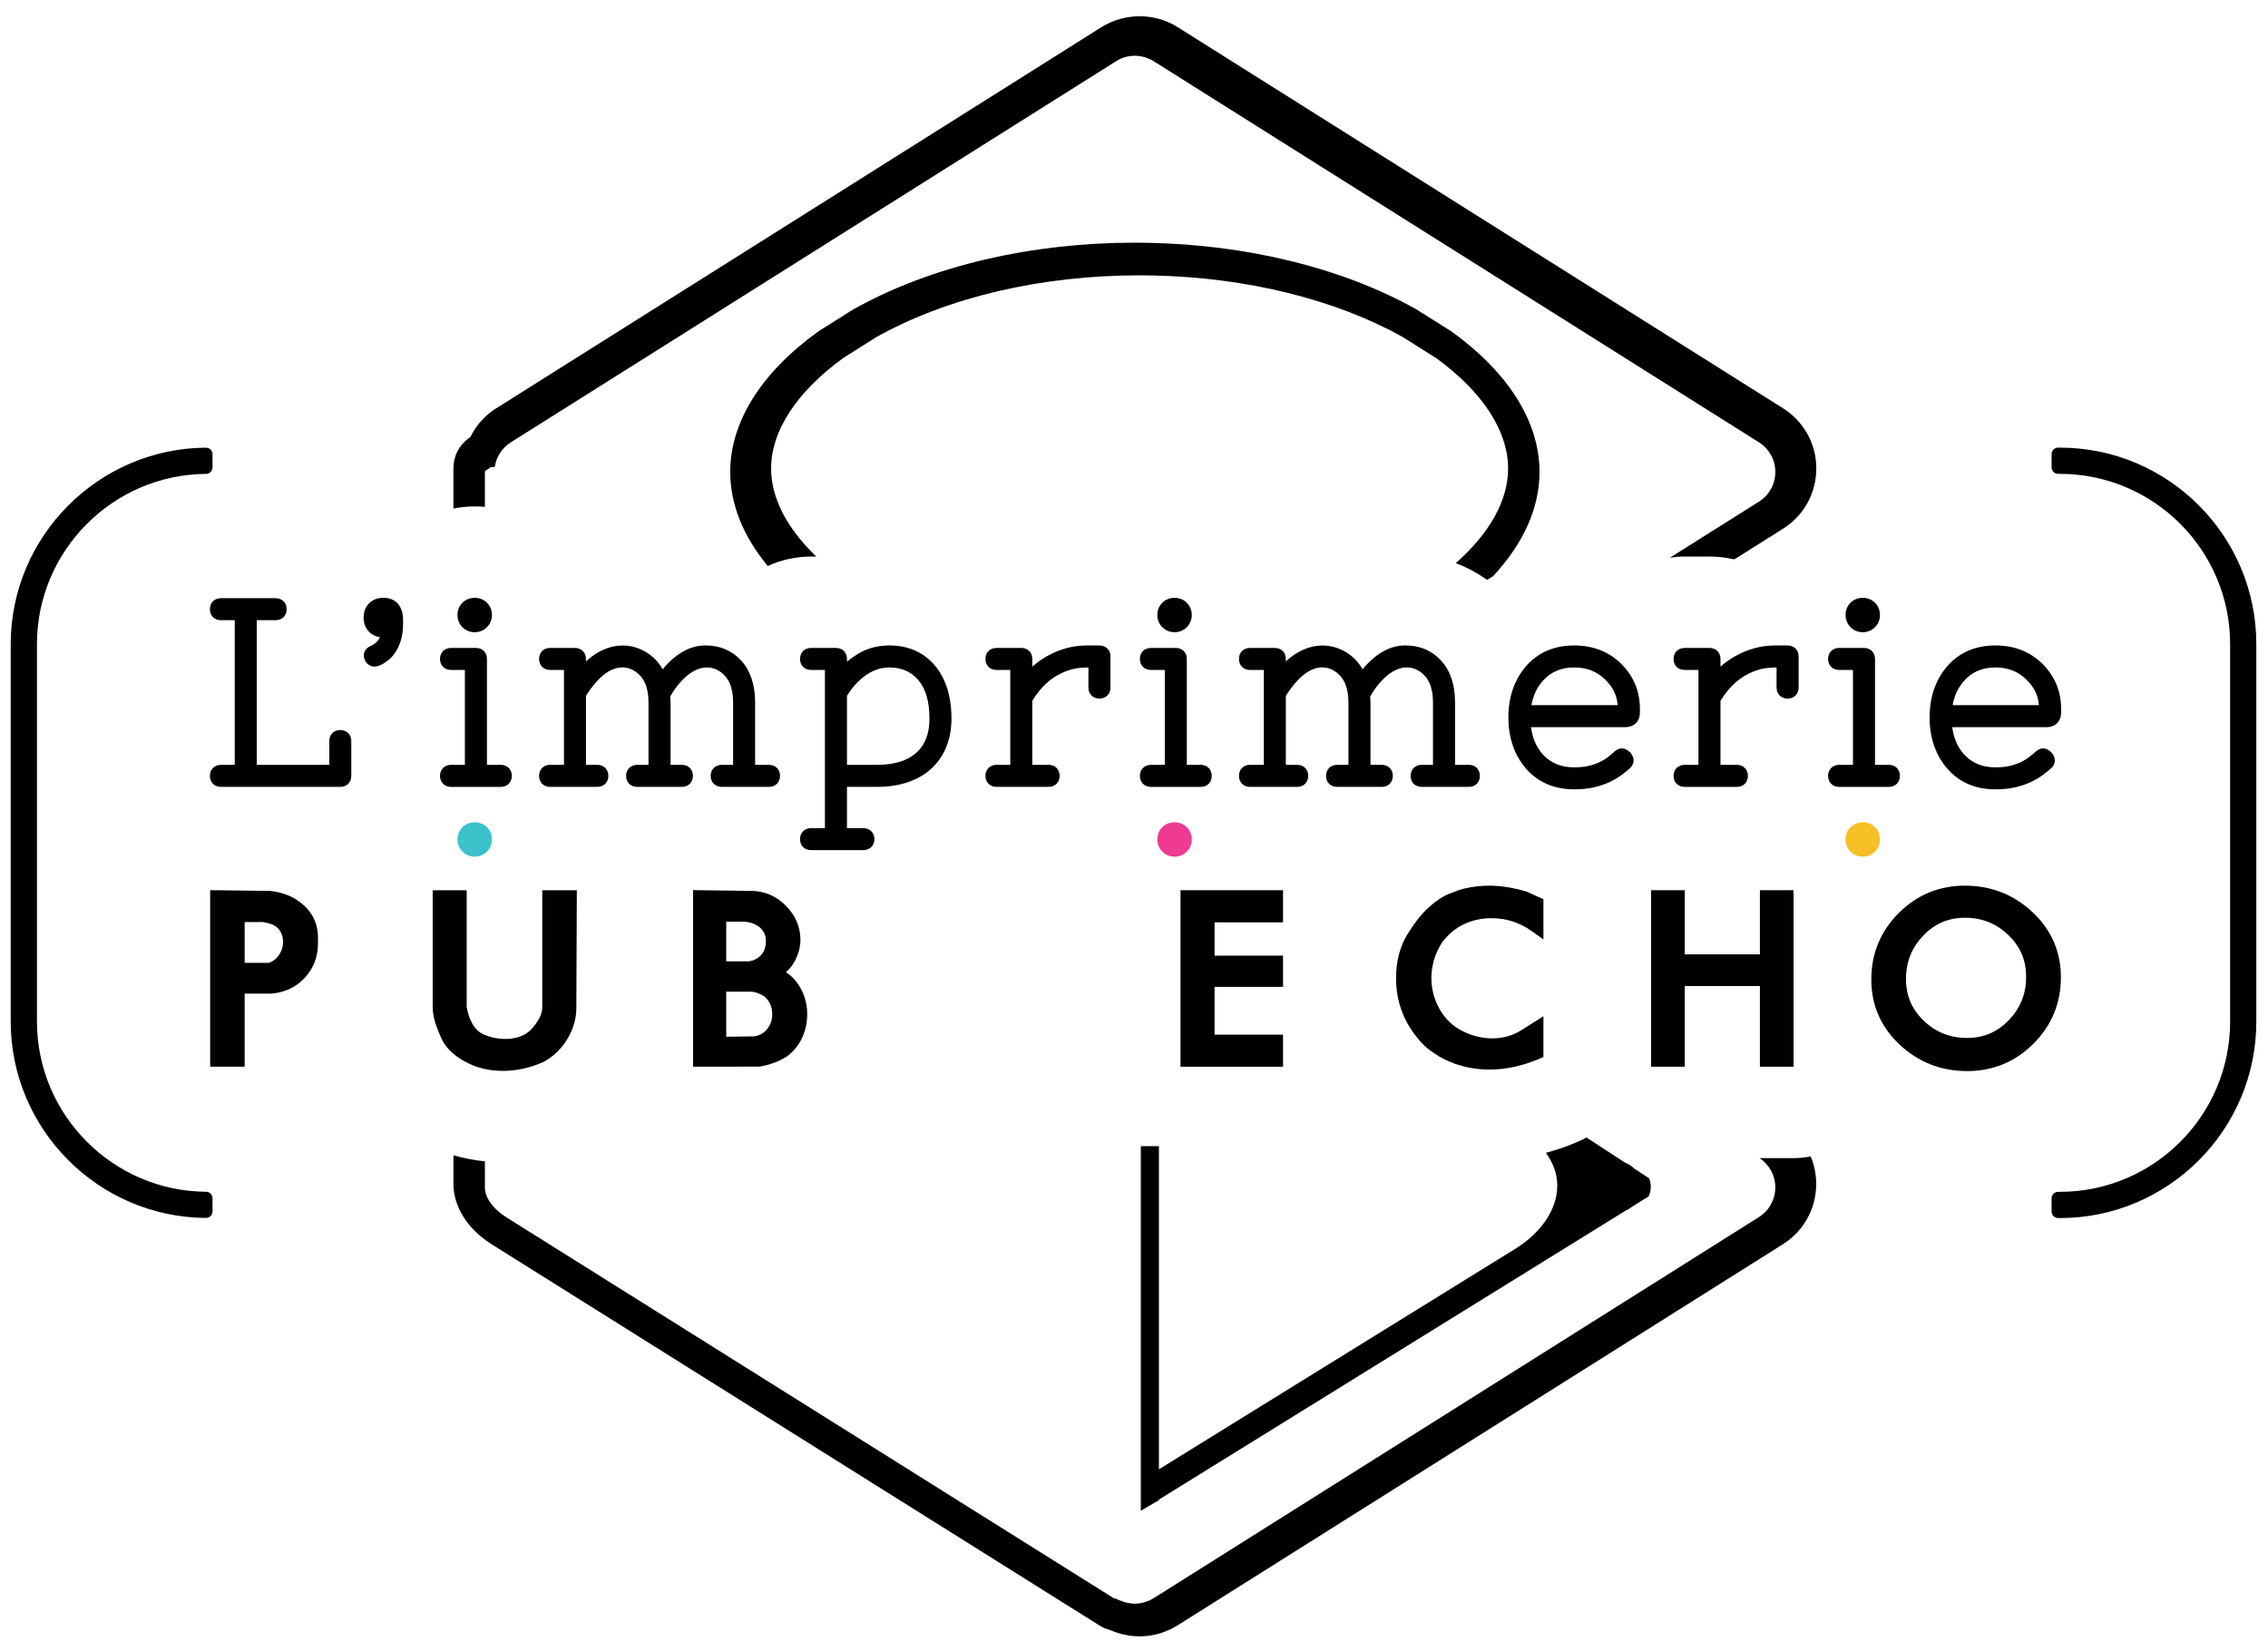
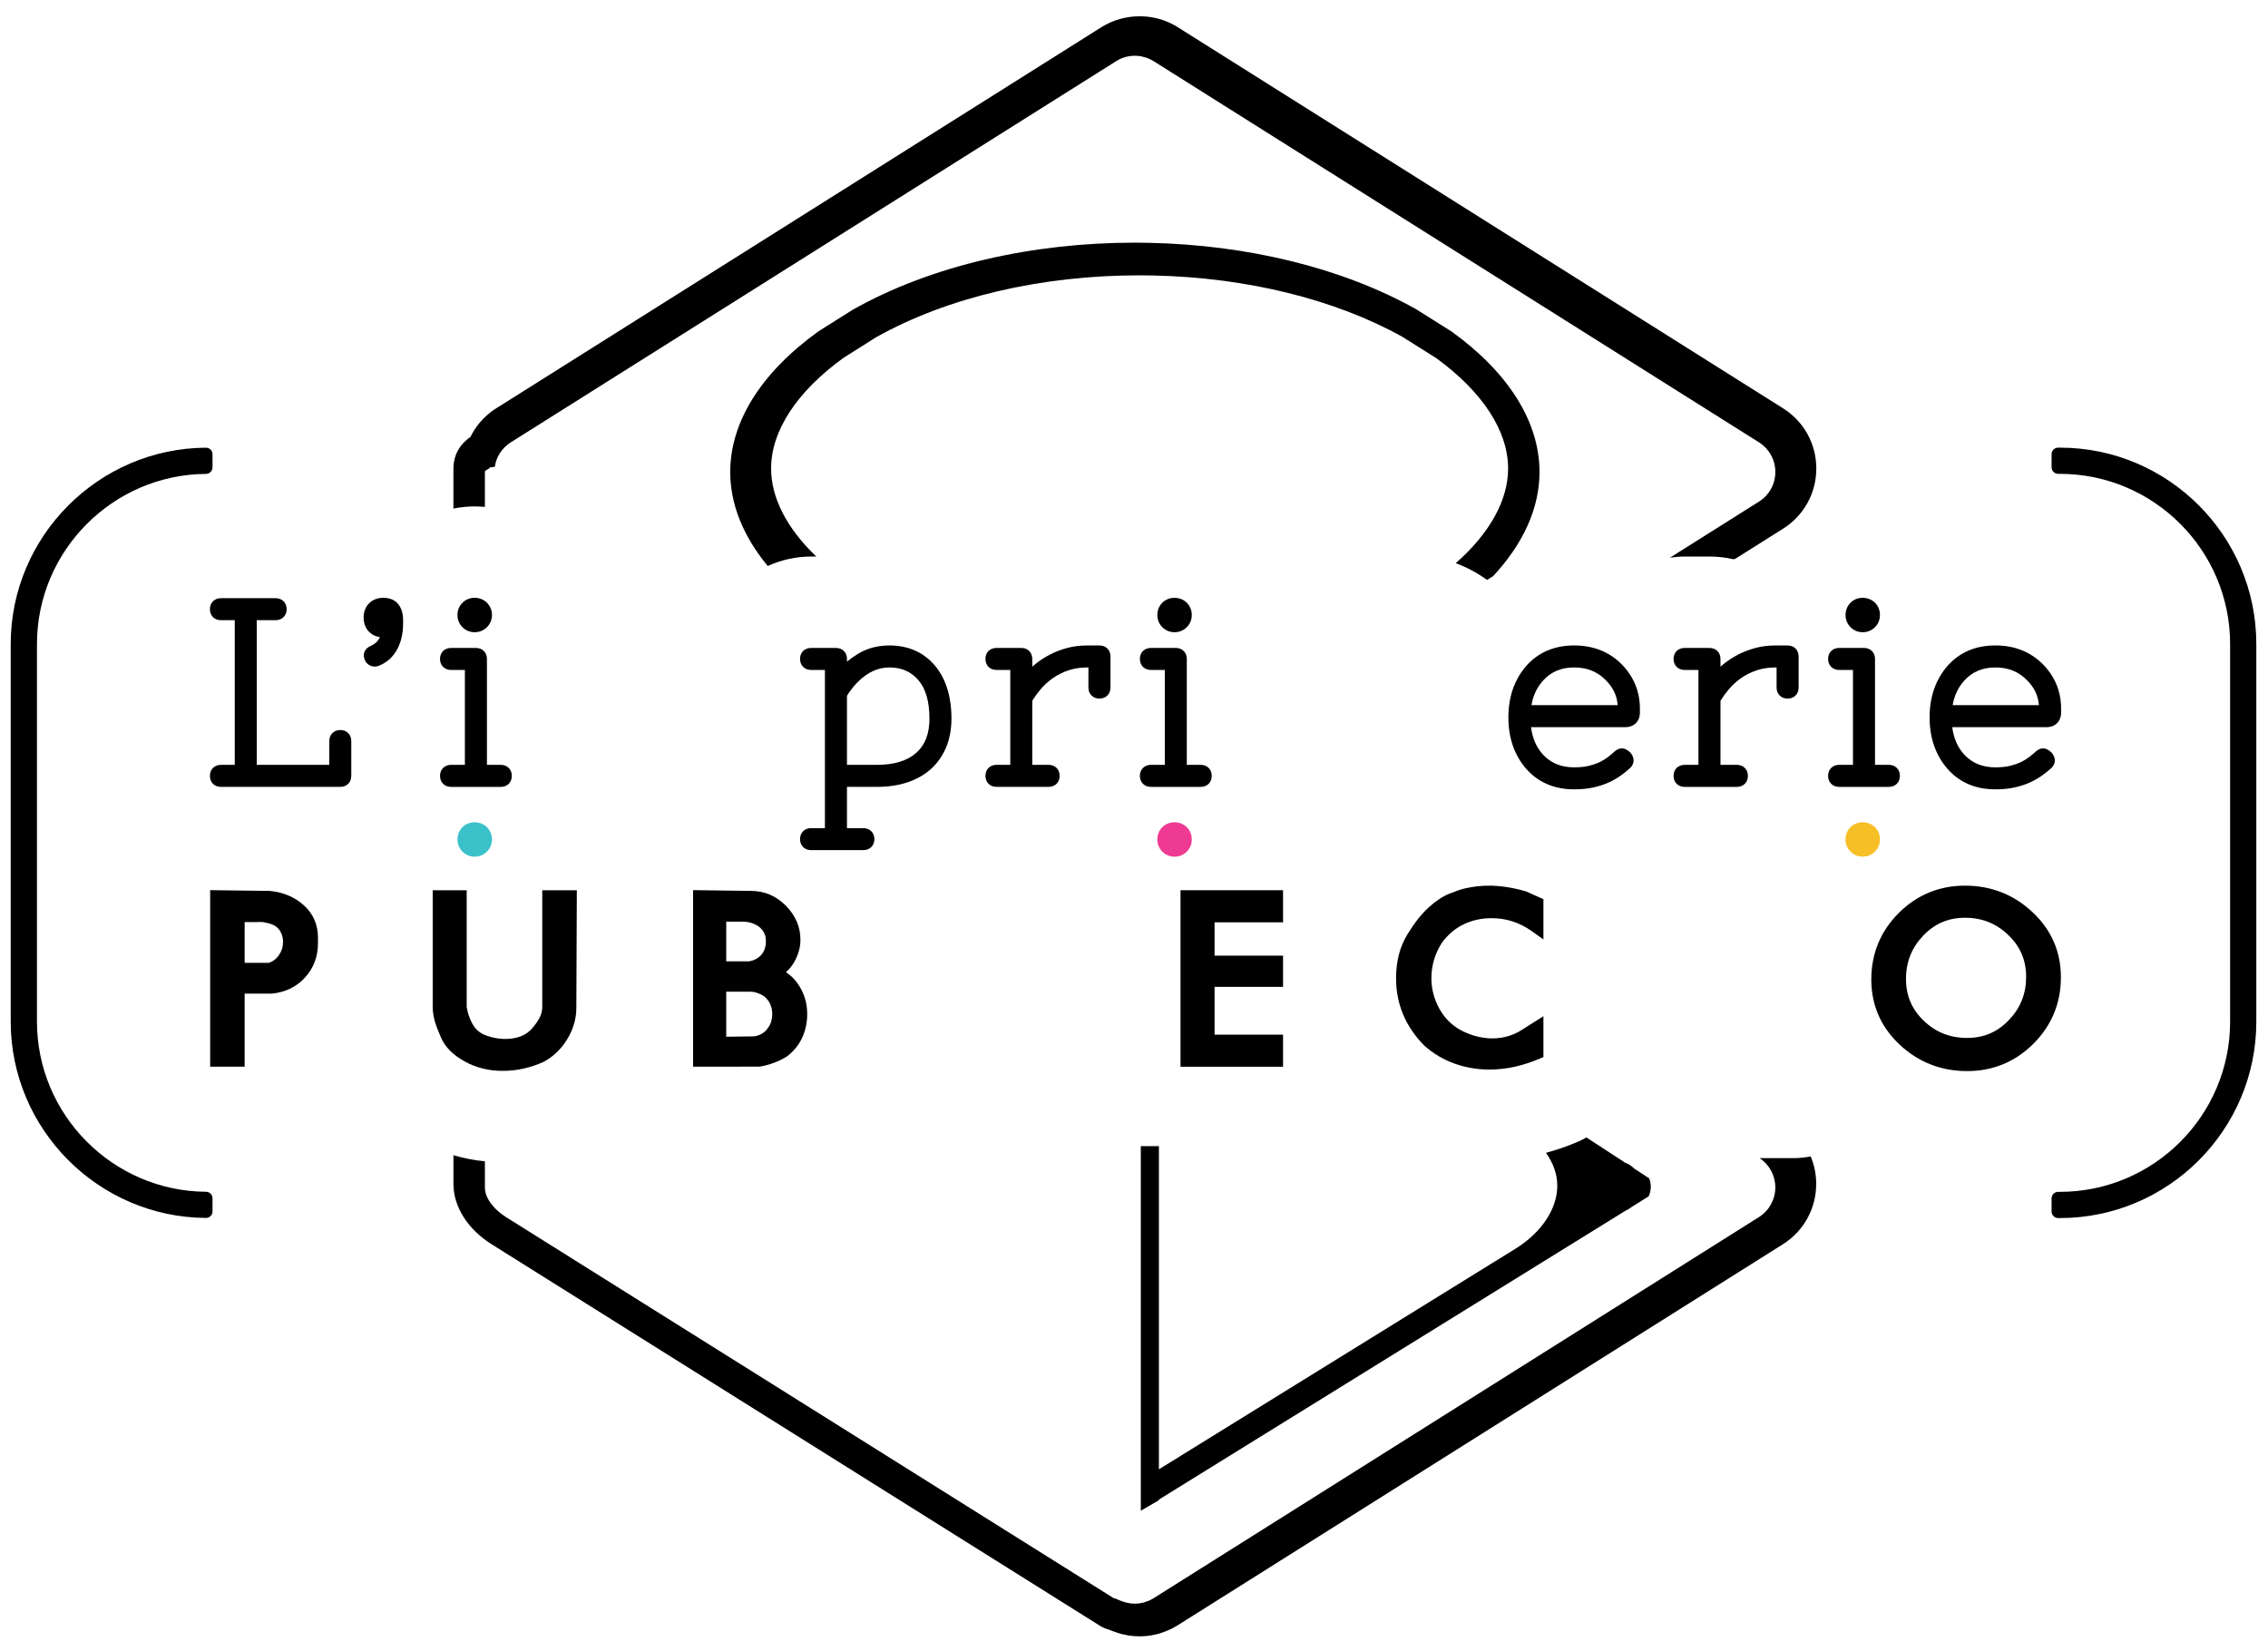
<svg xmlns="http://www.w3.org/2000/svg" version="1.1" id="Layer_1" x="0px" y="0px" width="512.45px" height="373.099px" viewBox="0 0 512.45 373.099" enable-background="new 0 0 512.45 373.099" xml:space="preserve">
  <path d="M109.56,114.538v-7.886v-0.094c0-0.313,1.102-0.634,1.157-0.953l1.08-0.127c0.055-0.269,0.11-0.534,0.177-0.809l0.066-0.255  c0.066-0.253,0.143-0.495,0.254-0.733l0.055-0.164c0.132-0.286,0.275-0.573,0.44-0.833l0.077-0.159  c0.155-0.231,0.298-0.441,0.452-0.651l0.143-0.192c0.188-0.215,0.387-0.441,0.585-0.651l0.055-0.05  c0.231-0.225,0.474-0.435,0.739-0.639l0.209-0.143l0.353-0.243l136.807-86.148c2.303-1.455,5.18-1.592,7.605-0.44  c0.275,0.132,0.551,0.27,0.826,0.44l136.808,86.148c2.292,1.449,3.683,3.974,3.683,6.696c0,2.717-1.391,5.246-3.683,6.686  l-20.136,12.68c1.104-0.16,2.204-0.264,3.329-0.264h5.609c1.841,0,3.647,0.207,5.412,0.616c0.12-0.034,0.253-0.062,0.396-0.09  l10.802-6.806c4.706-2.952,7.527-8.039,7.527-13.609c0-5.561-2.812-10.653-7.516-13.607L266.063,6.116  c-0.55-0.354-1.124-0.656-1.676-0.915c-2.16-1.02-4.517-1.521-6.887-1.521c-2.988,0-5.998,0.815-8.576,2.424L112.126,92.258  c-0.076,0.05-0.143,0.094-0.22,0.138l-0.595,0.401c-0.133,0.105-0.275,0.199-0.408,0.304c-0.452,0.354-0.859,0.706-1.233,1.059  c-0.143,0.138-0.299,0.27-0.442,0.424c-0.297,0.314-0.606,0.651-0.892,0.982c-0.177,0.213-0.353,0.433-0.518,0.67l-0.055,0.067  c-0.243,0.343-0.463,0.678-0.706,1.041c-0.056,0.1-0.121,0.194-0.164,0.293c-0.035,0.027-0.134,0.215-0.144,0.242  c-0.166,0.276-0.32,0.562-0.462,0.86c-3.307,2.287-3.837,5.345-3.837,7.126v9.047c1.577-0.307,3.164-0.479,4.806-0.479  C108.029,114.433,108.8,114.472,109.56,114.538" />
  <path d="M263.914,368.392l0.374-0.172c0.055-0.016,0.166-0.07,0.221-0.094l0.353-0.17c0.242-0.121,0.496-0.26,0.739-0.412  l0.165-0.096c0.11-0.055,0.197-0.115,0.298-0.176l136.797-86.131c4.693-2.961,7.505-8.053,7.505-13.617  c0-2.184-0.431-4.281-1.246-6.217c-1.266,0.248-2.557,0.387-3.879,0.387h-7.594c-0.033,0-0.066-0.012-0.088-0.012  c2.226,1.461,3.57,3.951,3.57,6.629c0,2.723-1.399,5.248-3.691,6.697l-136.797,86.135l-0.199,0.111l-0.198,0.121l-0.353,0.176  l-0.076,0.035l-0.321,0.143c-0.209,0.088-0.396,0.154-0.584,0.203l-0.429,0.154c-0.209,0.051-0.388,0.082-0.606,0.127l-0.43,0.088  c-0.265,0.033-0.507,0.033-0.772,0.051l-0.24,0.01c-0.354,0-0.719-0.027-1.048-0.066l-0.332-0.064  c-0.242-0.045-0.484-0.094-0.716-0.145l-0.396-0.121c-0.211-0.072-0.453-0.148-0.662-0.236l-0.43-0.16  c-0.198-0.1-0.551-0.217-0.737-0.332l-0.442-0.094l-137.348-86.135c-2.293-1.449-4.761-3.975-4.761-6.697v-5.9  c-2.447-0.236-4.817-0.701-7.109-1.379v6.492c0,5.131,3.218,10.217,8.607,13.617l137.348,86.141c0.672,0.426,1.411,0.75,2.183,0.961  c0.154,0.066,0.307,0.133,0.463,0.191l0.353,0.127c0.275,0.117,0.606,0.227,0.958,0.342c0.088,0.027,0.166,0.057,0.254,0.078  l0.396,0.127c0.21,0.066,0.43,0.121,0.649,0.176l1.302,0.26c0.155,0.021,0.297,0.049,0.44,0.064c0.685,0.088,1.39,0.139,2.095,0.139  c0.198,0,0.408-0.006,0.605-0.018l0.11-0.01c0.484-0.016,0.972-0.049,1.444-0.117c0.165-0.02,0.33-0.049,0.486-0.082l0.286-0.061  c0.44-0.082,0.849-0.164,1.256-0.275c0.144-0.039,0.298-0.088,0.439-0.131l0.311-0.105  C262.911,368.798,263.385,368.628,263.914,368.392" />
  <path d="M260.706,62.252c21.019,0.463,40.966,5.385,56.187,13.871l7.628,4.805c10.47,7.616,16.232,16.461,16.232,24.936  c0,7.191-4.165,14.642-11.824,21.388c2.502,0.941,4.871,2.197,7.064,3.779c0.44-0.292,0.903-0.557,1.355-0.826  c6.821-7.322,10.504-15.375,10.504-23.558c0-11.347-7.044-22.479-19.829-31.709l-8.034-5.058  c-16.928-9.496-38.409-14.533-60.175-15.007c-1.136-0.022-2.26-0.043-3.396-0.043c-22.979,0-45.893,5.086-63.726,15.149  l-7.715,4.859c-12.895,9.253-19.982,20.423-19.982,31.809c0,7.334,2.954,14.56,8.476,21.248c3.031-1.388,6.382-2.138,9.776-2.138  h1.191c-6.626-6.348-10.206-13.236-10.206-19.894c0-8.508,5.819-17.392,16.388-25.03l7.329-4.623  c16.091-9.027,37.22-13.997,59.549-13.997C258.567,62.214,259.637,62.231,260.706,62.252" />
  <path d="M465.416,101.147h-0.385c-0.816,0-1.478,0.662-1.478,1.481v2.965c0,0.811,0.661,1.477,1.478,1.477h0.385  c21.216,0,38.475,17.262,38.475,38.471v85.301c0,21.209-17.259,38.469-38.475,38.469h-0.385c-0.816,0-1.478,0.662-1.478,1.482v2.965  c0,0.809,0.661,1.477,1.478,1.477h0.385c24.479,0,44.394-19.916,44.394-44.393v-85.301  C509.81,121.067,489.896,101.147,465.416,101.147" />
  <path d="M46.54,275.21c0.385,0,0.76-0.146,1.047-0.43c0.275-0.27,0.43-0.654,0.43-1.039v-2.965c0-0.816-0.65-1.479-1.466-1.479  c-21.073-0.148-38.2-17.396-38.2-38.459v-85.299c0-21.062,17.127-38.315,38.2-38.454c0.816-0.011,1.466-0.672,1.466-1.488v-2.959  c0-0.391-0.155-0.771-0.43-1.048c-0.287-0.275-0.662-0.428-1.047-0.428h-0.012c-24.312,0.153-44.107,20.063-44.107,44.376v85.299  c0,24.309,19.795,44.219,44.107,44.371H46.54z" />
  <path d="M49.923,140.14h3.119v32.685h-3.119c-1.476,0-2.491,1.03-2.491,2.496c0,1.465,1.015,2.485,2.491,2.485h26.969  c1.466,0,2.48-1.021,2.48-2.485v-7.875c0-1.466-1.014-2.486-2.48-2.486c-1.454,0-2.49,1.021-2.49,2.486v5.379H58.013V140.14h4.264  c1.466,0,2.491-1.021,2.491-2.49c0-1.461-1.025-2.481-2.491-2.481H49.923c-1.476,0-2.491,1.021-2.491,2.481  C47.432,139.12,48.447,140.14,49.923,140.14" />
  <path d="M83.351,142.73c0.684,0.7,1.533,1.118,2.481,1.229c-0.365,0.903-1.08,1.563-2.206,2.062  c-0.837,0.391-1.168,0.976-1.321,1.398c-0.144,0.436-0.222,1.119,0.331,2.122c0.506,0.7,1.212,1.075,2.005,1.075  c0.43,0,0.849-0.1,1.223-0.293c1.654-0.705,2.965-1.924,3.89-3.615c0.861-1.609,1.323-3.547,1.323-5.77v-0.843  c0-3.142-1.665-5.015-4.452-5.015c-1.29,0-2.414,0.43-3.219,1.234c-0.815,0.815-1.245,1.93-1.245,3.219s0.408,2.369,1.19,3.191  V142.73z" />
  <path d="M101.912,172.825c-1.466,0-2.491,1.03-2.491,2.496c0,1.46,1.025,2.485,2.491,2.485h11.252c1.454,0,2.481-1.025,2.481-2.485  c0-1.466-1.027-2.496-2.481-2.496h-3.141v-23.933c0-1.467-1.014-2.481-2.491-2.481h-5.62c-1.466,0-2.491,1.015-2.491,2.481  c0,1.47,1.025,2.49,2.491,2.49h3.129v21.442H101.912z" />
-   <path d="M163.829,152.75c1.212,1.338,1.818,3.354,1.818,5.988v14.088h-2.567c-1.466,0-2.502,1.028-2.502,2.496  c0,1.459,1.036,2.483,2.502,2.483h10.668c1.477,0,2.502-1.024,2.502-2.483c0-1.468-1.025-2.496-2.502-2.496h-3.13v-14.088  c0-3.962-1.036-7.13-3.086-9.4c-2.105-2.315-4.827-3.494-8.101-3.494c-3.042,0-5.918,1.378-8.564,4.105  c-0.395,0.413-0.771,0.844-1.134,1.295c-0.717-1.283-1.632-2.352-2.745-3.201c-3.89-2.986-9.523-3.258-14.593,1.404v-0.555  c0-1.466-1.035-2.48-2.49-2.48h-5.62c-1.467,0-2.48,1.015-2.48,2.48c0,1.47,1.013,2.49,2.48,2.49h3.14v21.443h-3.14  c-1.467,0-2.48,1.028-2.48,2.496c0,1.459,1.013,2.483,2.48,2.483h10.679c1.466,0,2.492-1.024,2.492-2.483  c0-1.468-1.026-2.496-2.492-2.496h-2.569v-15.592c0.74-1.179,1.522-2.23,2.348-3.146c3.814-4.332,7.606-3.935,9.974-1.338  c1.202,1.332,1.808,3.354,1.808,5.988v14.088h-2.568c-1.455,0-2.491,1.028-2.491,2.496c0,1.459,1.036,2.483,2.491,2.483h10.118  c1.466,0,2.49-1.024,2.49-2.483c0-1.468-1.024-2.496-2.49-2.496h-2.557v-14.088c0-0.264-0.033-0.711-0.088-1.344  c0.639-1.141,1.4-2.215,2.248-3.189C157.601,149.762,161.426,150.125,163.829,152.75" />
  <path d="M198.149,177.8c2.579,0,4.927-0.348,6.943-1.042c2.083-0.706,3.869-1.729,5.323-3.058c1.477-1.352,2.613-3.004,3.407-4.934  c0.761-1.895,1.156-4.037,1.156-6.379c0-5.027-1.267-9.072-3.769-12.031c-2.557-2.992-6.018-4.508-10.25-4.508  c-2.655,0-5.069,0.646-7.153,1.928c-0.902,0.558-1.73,1.147-2.435,1.736v-0.621c0-1.467-1.025-2.48-2.491-2.48h-5.632  c-1.454,0-2.48,1.014-2.48,2.48c0,1.471,1.026,2.49,2.48,2.49h3.141v35.747h-3.141c-1.454,0-2.48,1.024-2.48,2.491  c0,1.459,1.026,2.48,2.48,2.48h11.826c1.444,0,2.491-1.021,2.491-2.48c0-1.467-1.047-2.491-2.491-2.491h-3.703V177.8H198.149z   M191.371,157.222c0.286-0.463,0.606-0.931,0.948-1.398c0.418-0.563,0.903-1.131,1.443-1.664c2.239-2.254,4.597-3.34,7.197-3.34  c2.722,0,4.839,0.92,6.503,2.816c1.698,1.928,2.546,4.871,2.546,8.752c0,3.404-0.98,5.93-2.964,7.709  c-2.029,1.817-5.005,2.727-8.895,2.727h-6.778V157.222z" />
  <path d="M248.417,157.851c1.465,0,2.491-1.025,2.491-2.49v-7.032c0-1.46-1.026-2.479-2.491-2.479h-2.755  c-1.643,0-3.208,0.197-4.63,0.59c-1.41,0.387-2.734,0.904-3.912,1.531c-1.224,0.635-2.325,1.367-3.306,2.189l-0.574,0.484v-1.752  c0-1.467-1.014-2.481-2.478-2.481h-5.622c-1.467,0-2.48,1.015-2.48,2.481c0,1.47,1.013,2.49,2.48,2.49h3.13v21.442h-3.13  c-1.467,0-2.48,1.03-2.48,2.496c0,1.46,1.013,2.479,2.48,2.479h11.803c1.466,0,2.48-1.02,2.48-2.479c0-1.466-1.014-2.496-2.48-2.496  h-3.703v-14.481c0.519-0.844,1.136-1.703,1.842-2.541c0.792-0.942,1.718-1.791,2.755-2.535c1.035-0.728,2.214-1.328,3.526-1.78  c1.279-0.441,2.722-0.667,4.299-0.667h0.264v4.541C245.927,156.826,246.952,157.851,248.417,157.851" />
  <path d="M260.057,172.825c-1.478,0-2.503,1.03-2.503,2.496c0,1.46,1.025,2.485,2.503,2.485h11.24c1.478,0,2.492-1.025,2.492-2.485  c0-1.466-1.015-2.496-2.492-2.496h-3.14v-23.933c0-1.467-1.026-2.481-2.491-2.481h-5.609c-1.478,0-2.503,1.015-2.503,2.481  c0,1.47,1.025,2.49,2.503,2.49h3.13v21.442H260.057z" />
-   <path d="M321.975,152.75c1.189,1.338,1.806,3.354,1.806,5.988v14.088h-2.568c-1.465,0-2.489,1.028-2.489,2.496  c0,1.459,1.024,2.483,2.489,2.483h10.682c1.466,0,2.479-1.024,2.479-2.483c0-1.468-1.013-2.496-2.479-2.496h-3.131v-14.088  c0-3.962-1.036-7.13-3.098-9.4c-2.104-2.32-4.827-3.494-8.11-3.494c-3.031,0-5.908,1.378-8.542,4.105  c-0.408,0.413-0.782,0.844-1.146,1.295c-0.705-1.283-1.631-2.352-2.745-3.201c-3.889-2.986-9.533-3.258-14.592,1.404v-0.555  c0-1.466-1.024-2.48-2.491-2.48h-5.608c-1.467,0-2.49,1.015-2.49,2.48c0,1.47,1.023,2.49,2.49,2.49h3.13v21.443h-3.13  c-1.467,0-2.49,1.028-2.49,2.496c0,1.459,1.023,2.483,2.49,2.483h10.669c1.466,0,2.489-1.024,2.489-2.483  c0-1.468-1.023-2.496-2.489-2.496h-2.569v-15.592c0.739-1.173,1.521-2.23,2.349-3.146c3.823-4.348,7.604-3.935,9.974-1.334  c1.213,1.334,1.818,3.351,1.818,5.984v14.088h-2.567c-1.465,0-2.491,1.028-2.491,2.496c0,1.459,1.026,2.483,2.491,2.483h10.117  c1.467,0,2.48-1.024,2.48-2.483c0-1.468-1.014-2.496-2.48-2.496h-2.567v-14.088c0-0.264-0.033-0.711-0.067-1.344  c0.63-1.141,1.378-2.221,2.238-3.186C315.746,149.762,319.571,150.125,321.975,152.75" />
  <path d="M370.534,160.977v-0.843c0-3.913-1.423-7.314-4.189-10.104c-2.787-2.771-6.381-4.183-10.668-4.183  c-4.44,0-8.079,1.544-10.801,4.599c-2.688,3.084-4.057,6.997-4.057,11.664c0,4.656,1.368,8.586,4.067,11.662  c2.711,3.046,6.35,4.589,10.79,4.589c1.653,0,3.163-0.149,4.486-0.456c1.3-0.304,2.479-0.701,3.492-1.175  c1.004-0.479,1.896-1.003,2.689-1.575c0.739-0.552,1.39-1.059,1.842-1.494c0.673-0.551,0.872-1.195,0.915-1.637  c0.044-0.453-0.033-1.136-0.728-1.979c-0.331-0.318-0.662-0.551-1.004-0.723c-0.375-0.191-1.377-0.533-2.524,0.453  c-0.386,0.358-0.859,0.76-1.41,1.195c-0.485,0.404-1.092,0.783-1.797,1.141c-0.683,0.354-1.53,0.656-2.523,0.908  c-0.969,0.249-2.127,0.37-3.438,0.37c-2.965,0-5.29-0.97-7.098-2.937c-1.444-1.625-2.315-3.609-2.646-6.139h21.271  C369.223,164.316,370.534,163.005,370.534,160.977 M346.033,159.339c0.363-2.155,1.212-3.957,2.546-5.479  c1.83-2.044,4.144-3.041,7.098-3.041c2.866,0,5.169,0.903,7.065,2.793c1.686,1.648,2.601,3.516,2.777,5.727H346.033z" />
  <path d="M406.397,155.361v-7.032c0-1.46-1.026-2.479-2.492-2.479h-2.744c-1.652,0-3.207,0.197-4.64,0.596  c-1.399,0.381-2.722,0.898-3.923,1.531c-1.202,0.629-2.303,1.367-3.296,2.184l-0.563,0.489v-1.757c0-1.467-1.023-2.481-2.489-2.481  h-5.61c-1.478,0-2.503,1.015-2.503,2.481c0,1.47,1.025,2.49,2.503,2.49h3.119v21.442h-3.119c-1.478,0-2.503,1.03-2.503,2.496  c0,1.465,1.025,2.485,2.503,2.485h11.792c1.478,0,2.502-1.021,2.502-2.485c0-1.466-1.024-2.496-2.502-2.496h-3.692v-14.481  c0.52-0.85,1.137-1.703,1.842-2.541c0.782-0.942,1.709-1.791,2.755-2.535c1.023-0.729,2.204-1.329,3.515-1.78  c1.279-0.44,2.734-0.667,4.31-0.667h0.253v4.541c0,1.465,1.026,2.491,2.491,2.491C405.371,157.852,406.397,156.826,406.397,155.361" />
  <path d="M104.49,136.195c-0.739,0.738-1.124,1.691-1.124,2.766c0,1.069,0.385,2.023,1.124,2.762  c0.738,0.732,1.686,1.136,2.755,1.136c1.08,0,2.028-0.397,2.777-1.136c0.738-0.738,1.136-1.692,1.136-2.762  c0-1.074-0.398-2.027-1.136-2.771C108.535,134.712,105.966,134.712,104.49,136.195" />
  <path d="M262.624,136.189c-0.737,0.744-1.124,1.691-1.124,2.771c0,1.069,0.387,2.028,1.124,2.762  c0.738,0.732,1.708,1.135,2.754,1.135c1.093,0,2.04-0.402,2.769-1.135c0.749-0.738,1.134-1.692,1.134-2.762  c0-1.074-0.385-2.027-1.134-2.771C266.681,134.724,264.102,134.712,262.624,136.189" />
  <path d="M420.88,142.857c1.068,0,2.038-0.396,2.766-1.135c0.749-0.738,1.125-1.693,1.125-2.762c0-1.074-0.376-2.021-1.125-2.771  c-1.477-1.466-4.056-1.477-5.521,0c-0.738,0.75-1.124,1.691-1.124,2.771c0,1.068,0.386,2.027,1.124,2.762  C418.852,142.46,419.81,142.857,420.88,142.857" />
  <path d="M415.534,172.825c-1.455,0-2.48,1.03-2.48,2.496c0,1.46,1.025,2.485,2.48,2.485h11.253c1.466,0,2.491-1.025,2.491-2.485  c0-1.466-1.025-2.496-2.491-2.496h-3.131v-23.933c0-1.461-1.025-2.481-2.491-2.481h-5.631c-1.455,0-2.48,1.021-2.48,2.481  c0,1.47,1.025,2.49,2.48,2.49h3.14v21.442H415.534z" />
  <path d="M450.846,178.363c1.654,0,3.164-0.15,4.487-0.457c1.3-0.305,2.478-0.7,3.492-1.174c1.003-0.48,1.907-1.004,2.688-1.576  c0.74-0.553,1.379-1.059,1.853-1.494c0.673-0.551,0.86-1.196,0.915-1.637c0.033-0.453-0.033-1.136-0.75-1.979  c-0.319-0.318-0.639-0.555-0.99-0.723c-0.375-0.191-1.379-0.528-2.515,0.453c-0.386,0.358-0.87,0.76-1.411,1.195  c-0.494,0.396-1.102,0.782-1.796,1.141c-0.694,0.353-1.555,0.656-2.534,0.908c-0.959,0.25-2.129,0.371-3.439,0.371  c-2.953,0-5.278-0.971-7.086-2.938c-1.455-1.625-2.315-3.61-2.657-6.139h21.272c2.026,0,3.326-1.308,3.326-3.34v-0.843  c0-3.912-1.409-7.313-4.188-10.103c-2.787-2.771-6.38-4.183-10.668-4.183c-4.441,0-8.067,1.544-10.789,4.597  c-2.689,3.086-4.068,7.004-4.068,11.666c0,4.656,1.379,8.58,4.078,11.662C442.778,176.82,446.404,178.363,450.846,178.363   M443.76,153.861c1.818-2.039,4.144-3.041,7.086-3.041c2.865,0,5.169,0.903,7.064,2.793c1.697,1.648,2.611,3.521,2.777,5.727  h-19.484C441.566,157.185,442.416,155.383,443.76,153.861" />
  <path d="M68.947,220.849c1.929-2.133,2.898-4.717,2.898-7.688v-1.283c0-2.932-1.069-5.4-3.185-7.307  c-2.007-1.824-4.519-2.922-7.65-3.258l-13.522-0.172v39.893h7.791v-16.51l6.162-0.006C64.504,224.21,67.04,222.978,68.947,220.849   M63.005,215.851c-0.573,0.82-1.311,1.395-2.259,1.719h-5.468v-9.213l4.045-0.012c0.728,0.109,1.445,0.275,2.084,0.502  c0.87,0.357,1.487,0.859,1.884,1.52c0.441,0.734,0.662,1.539,0.662,2.453C63.954,213.939,63.645,214.919,63.005,215.851" />
  <path d="M99.685,234.533c0.892,2.061,2.677,3.852,5.3,5.307c2.547,1.422,5.445,2.139,8.619,2.139c3.108,0,6.162-0.668,9.17-2.014  c2.204-1.166,4.012-2.881,5.379-5.129c1.377-2.242,2.071-4.639,2.071-7.109l0.111-26.561h-7.814v26.355  c0,0.811-0.177,1.561-0.54,2.316c-0.409,0.832-1.014,1.707-1.786,2.578c-0.693,0.799-1.532,1.367-2.524,1.752  c-2.447,0.932-5.643,0.768-8.387-0.412c-1.124-0.535-1.951-1.33-2.534-2.402c-0.673-1.186-1.103-2.553-1.302-3.832v-26.355h-7.681  v26.355c0,0.867,0.121,1.803,0.364,2.813C98.373,231.332,98.88,232.708,99.685,234.533" />
  <path d="M171.609,241.017c1.092-0.176,2.172-0.463,3.208-0.844c1.058-0.379,2.05-0.857,3.064-1.514  c1.499-1.152,2.645-2.578,3.395-4.238c0.738-1.631,1.112-3.41,1.112-5.295c0-2.545-0.726-4.861-2.171-6.9  c-0.727-1.035-1.609-1.889-2.644-2.545c0.738-0.633,1.366-1.398,1.873-2.287c0.925-1.631,1.411-3.328,1.411-5.053  c0-2.893-1.114-5.479-3.295-7.688c-2.195-2.221-4.861-3.346-7.926-3.346l-13.037-0.17v39.896h1.642L171.609,241.017z   M164.093,208.263h3.693c1.322,0,2.456,0.324,3.471,0.98c0.86,0.568,1.433,1.367,1.709,2.414l0.065,0.545l0.023,0.492  c0,1.244-0.342,2.236-1.026,3.047c-0.706,0.809-1.686,1.299-2.755,1.488h-5.18V208.263z M164.093,224.085h5.411  c0.53,0,1.048,0.092,1.599,0.279c0.561,0.193,1.069,0.441,1.542,0.746c0.607,0.521,1.092,1.111,1.367,1.762  c0.321,0.678,0.474,1.439,0.474,2.254c0,1.328-0.374,2.453-1.168,3.422c-0.738,0.938-1.775,1.471-2.932,1.631l-6.293,0.082V224.085z  " />
  <polygon points="289.902,208.412 289.902,201.154 266.735,201.154 266.735,241.041 289.902,241.041 289.902,233.794   274.428,233.794 274.428,222.994 289.902,222.994 289.902,215.941 274.428,215.941 274.428,208.412 " />
  <path d="M325.853,212.937c1.39-1.842,3.042-3.23,4.927-4.105c1.907-0.91,4.001-1.357,6.217-1.357c3.35,0,6.338,0.959,9.148,2.959  l2.589,1.848v-9.1l-3.9-1.746c-1.401-0.42-2.833-0.738-4.267-0.975c-2.392-0.381-4.518-0.441-6.844-0.182  c-0.938,0.109-1.852,0.27-2.766,0.479c-0.928,0.215-2.073,0.611-3.507,1.195c-1.509,0.605-3.073,1.66-4.684,3.125  c-1.597,1.443-3.163,3.449-4.805,6.117c-1.675,2.75-2.523,6.066-2.523,9.857c0,5.793,2.116,10.896,6.38,15.221  c2.053,1.814,4.365,3.188,6.867,4.072c2.479,0.887,5.113,1.334,7.826,1.334c1.917,0,3.846-0.209,5.719-0.627  c1.862-0.426,3.703-1.016,5.5-1.773l1.003-0.426v-9.23l-5.092,3.223c-3.703,2.305-8.63,2.426-13.236,0.111  c-2.183-1.104-3.856-2.701-5.104-4.889c-1.244-2.191-1.884-4.568-1.884-7.064c0-1.439,0.221-2.877,0.64-4.264  C324.486,215.359,325.114,214.054,325.853,212.937" />
-   <polygon points="405.24,241.035 405.24,201.154 397.647,201.154 397.647,215.648 380.662,215.648 380.662,201.154 373.068,201.154   373.068,241.035 380.662,241.035 380.662,222.8 397.647,222.8 397.647,241.035 " />
  <path d="M459.222,206.091c-4.243-3.967-9.357-5.967-15.242-5.967c-5.831,0-10.867,2.088-14.977,6.197  c-4.112,4.117-6.185,9.166-6.185,15c0,5.793,2.16,10.758,6.415,14.738c4.232,3.961,9.357,5.967,15.242,5.967  c5.831,0,10.878-2.09,14.989-6.199c4.101-4.111,6.193-9.152,6.193-15C465.658,215.031,463.487,210.076,459.222,206.091   M453.922,230.486c-2.613,2.719-5.688,4.047-9.446,4.047c-3.879,0-7.087-1.277-9.809-3.887c-2.699-2.582-4.012-5.668-4.012-9.426  c0-3.855,1.277-7.055,3.891-9.805c2.602-2.717,5.687-4.039,9.434-4.039c3.857,0,7.054,1.273,9.787,3.9  c2.722,2.596,4.033,5.693,4.033,9.457C457.8,224.546,456.532,227.738,453.922,230.486" />
  <path fill="#3BC1CA" d="M104.49,186.91c-0.739,0.736-1.124,1.697-1.124,2.771c0,1.068,0.385,2.016,1.124,2.756  c0.738,0.738,1.686,1.135,2.755,1.135c1.08,0,2.028-0.396,2.777-1.135c0.738-0.74,1.136-1.691,1.136-2.756  c0-1.074-0.398-2.035-1.136-2.771C108.535,185.433,105.966,185.433,104.49,186.91" />
  <path fill="#EE3A92" d="M269.28,189.681c0-1.074-0.385-2.035-1.134-2.771c-1.467-1.477-4.045-1.482-5.522,0  c-0.738,0.732-1.124,1.697-1.124,2.771c0,1.068,0.386,2.016,1.124,2.756c0.739,0.738,1.709,1.135,2.754,1.135  c1.093,0,2.041-0.396,2.769-1.135C268.896,191.697,269.28,190.746,269.28,189.681" />
  <path fill="#F6BF26" d="M418.124,186.91c-0.738,0.732-1.136,1.697-1.136,2.771c0,1.064,0.397,2.016,1.136,2.756  c0.728,0.738,1.686,1.129,2.756,1.129c1.068,0,2.038-0.391,2.766-1.129c0.749-0.74,1.125-1.691,1.125-2.756  c0-1.074-0.376-2.035-1.125-2.771C422.169,185.437,419.59,185.427,418.124,186.91" />
  <path d="M261.852,338.849l105.475-65.307c0.541-0.227,1.025-0.541,1.477-0.904l3.714-2.309c0.287-0.678,0.475-1.4,0.475-2.178  c0-0.666-0.154-1.295-0.354-1.883l-3.372-2.199c-0.584-0.596-1.287-1.047-2.083-1.35l-8.739-5.699  c-0.528,0.287-1.059,0.596-1.62,0.832l-1.003,0.43c-2.127,0.898-4.32,1.604-6.513,2.215c1.52,2.15,2.557,4.637,2.557,7.418  c0,5.229-3.518,10.537-9.379,14.205l-80.634,49.887v-73.02h-4.089v82.379l4.089-2.369V338.849z" />
</svg>